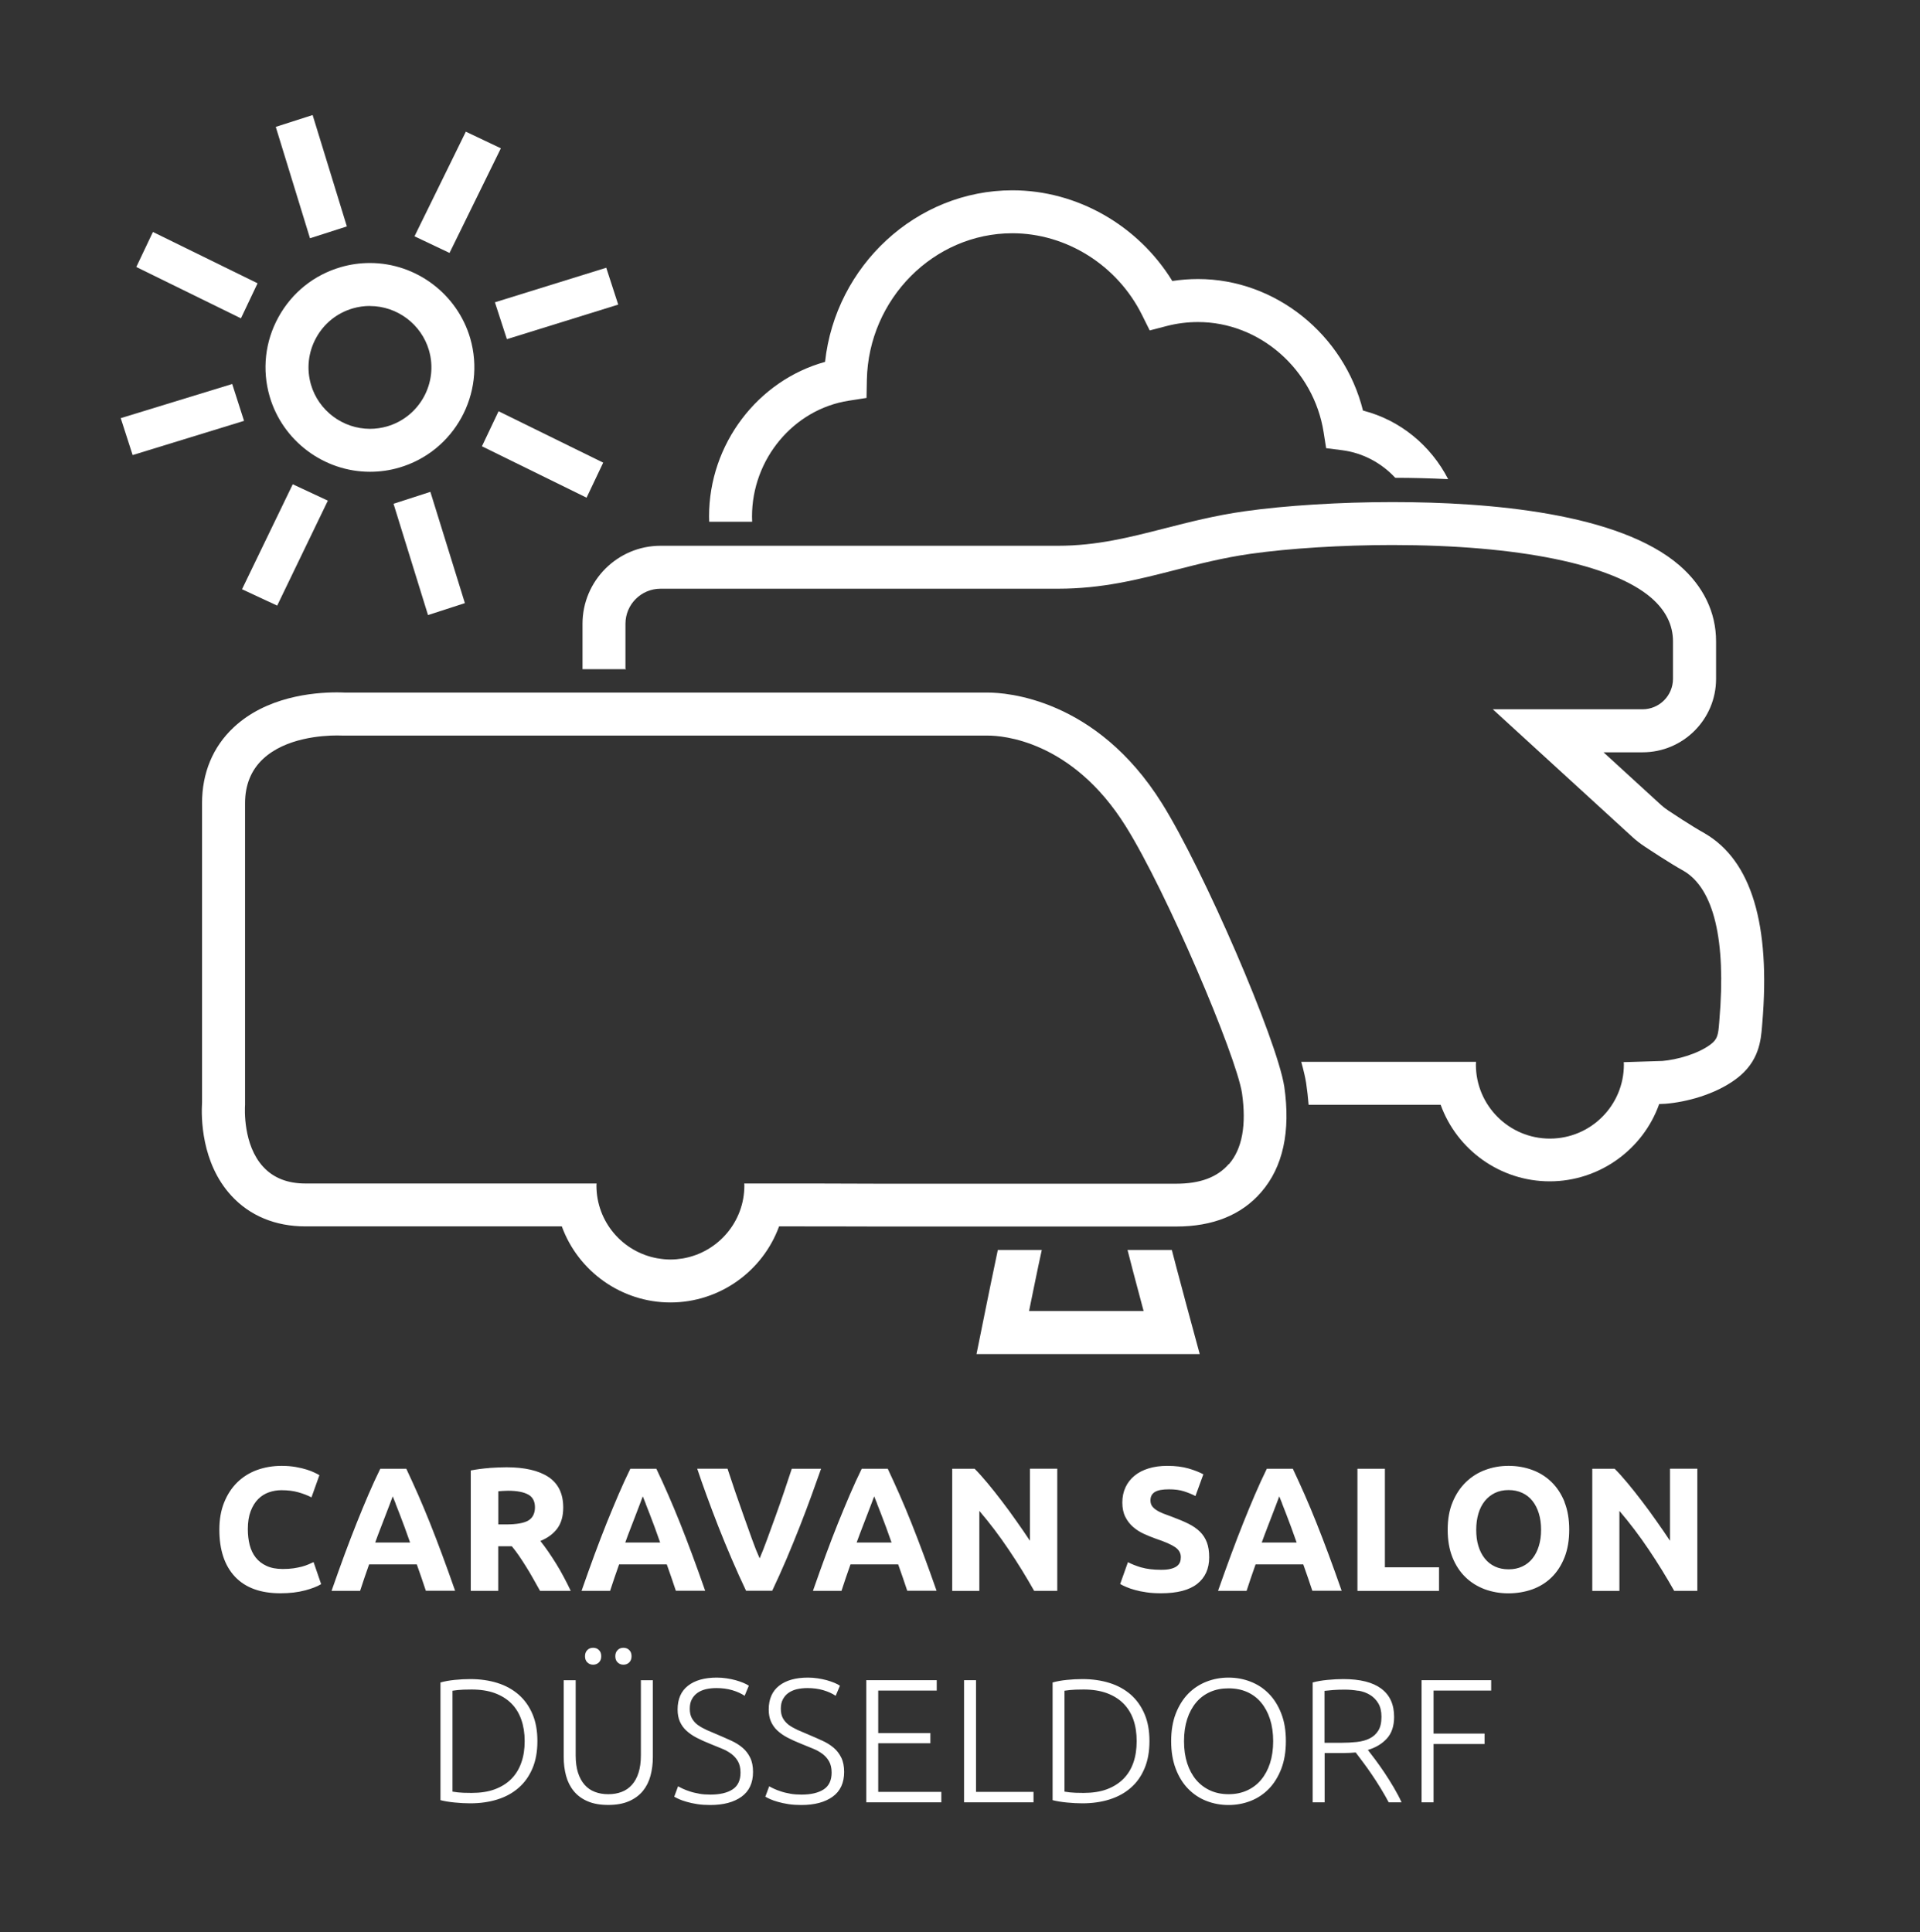
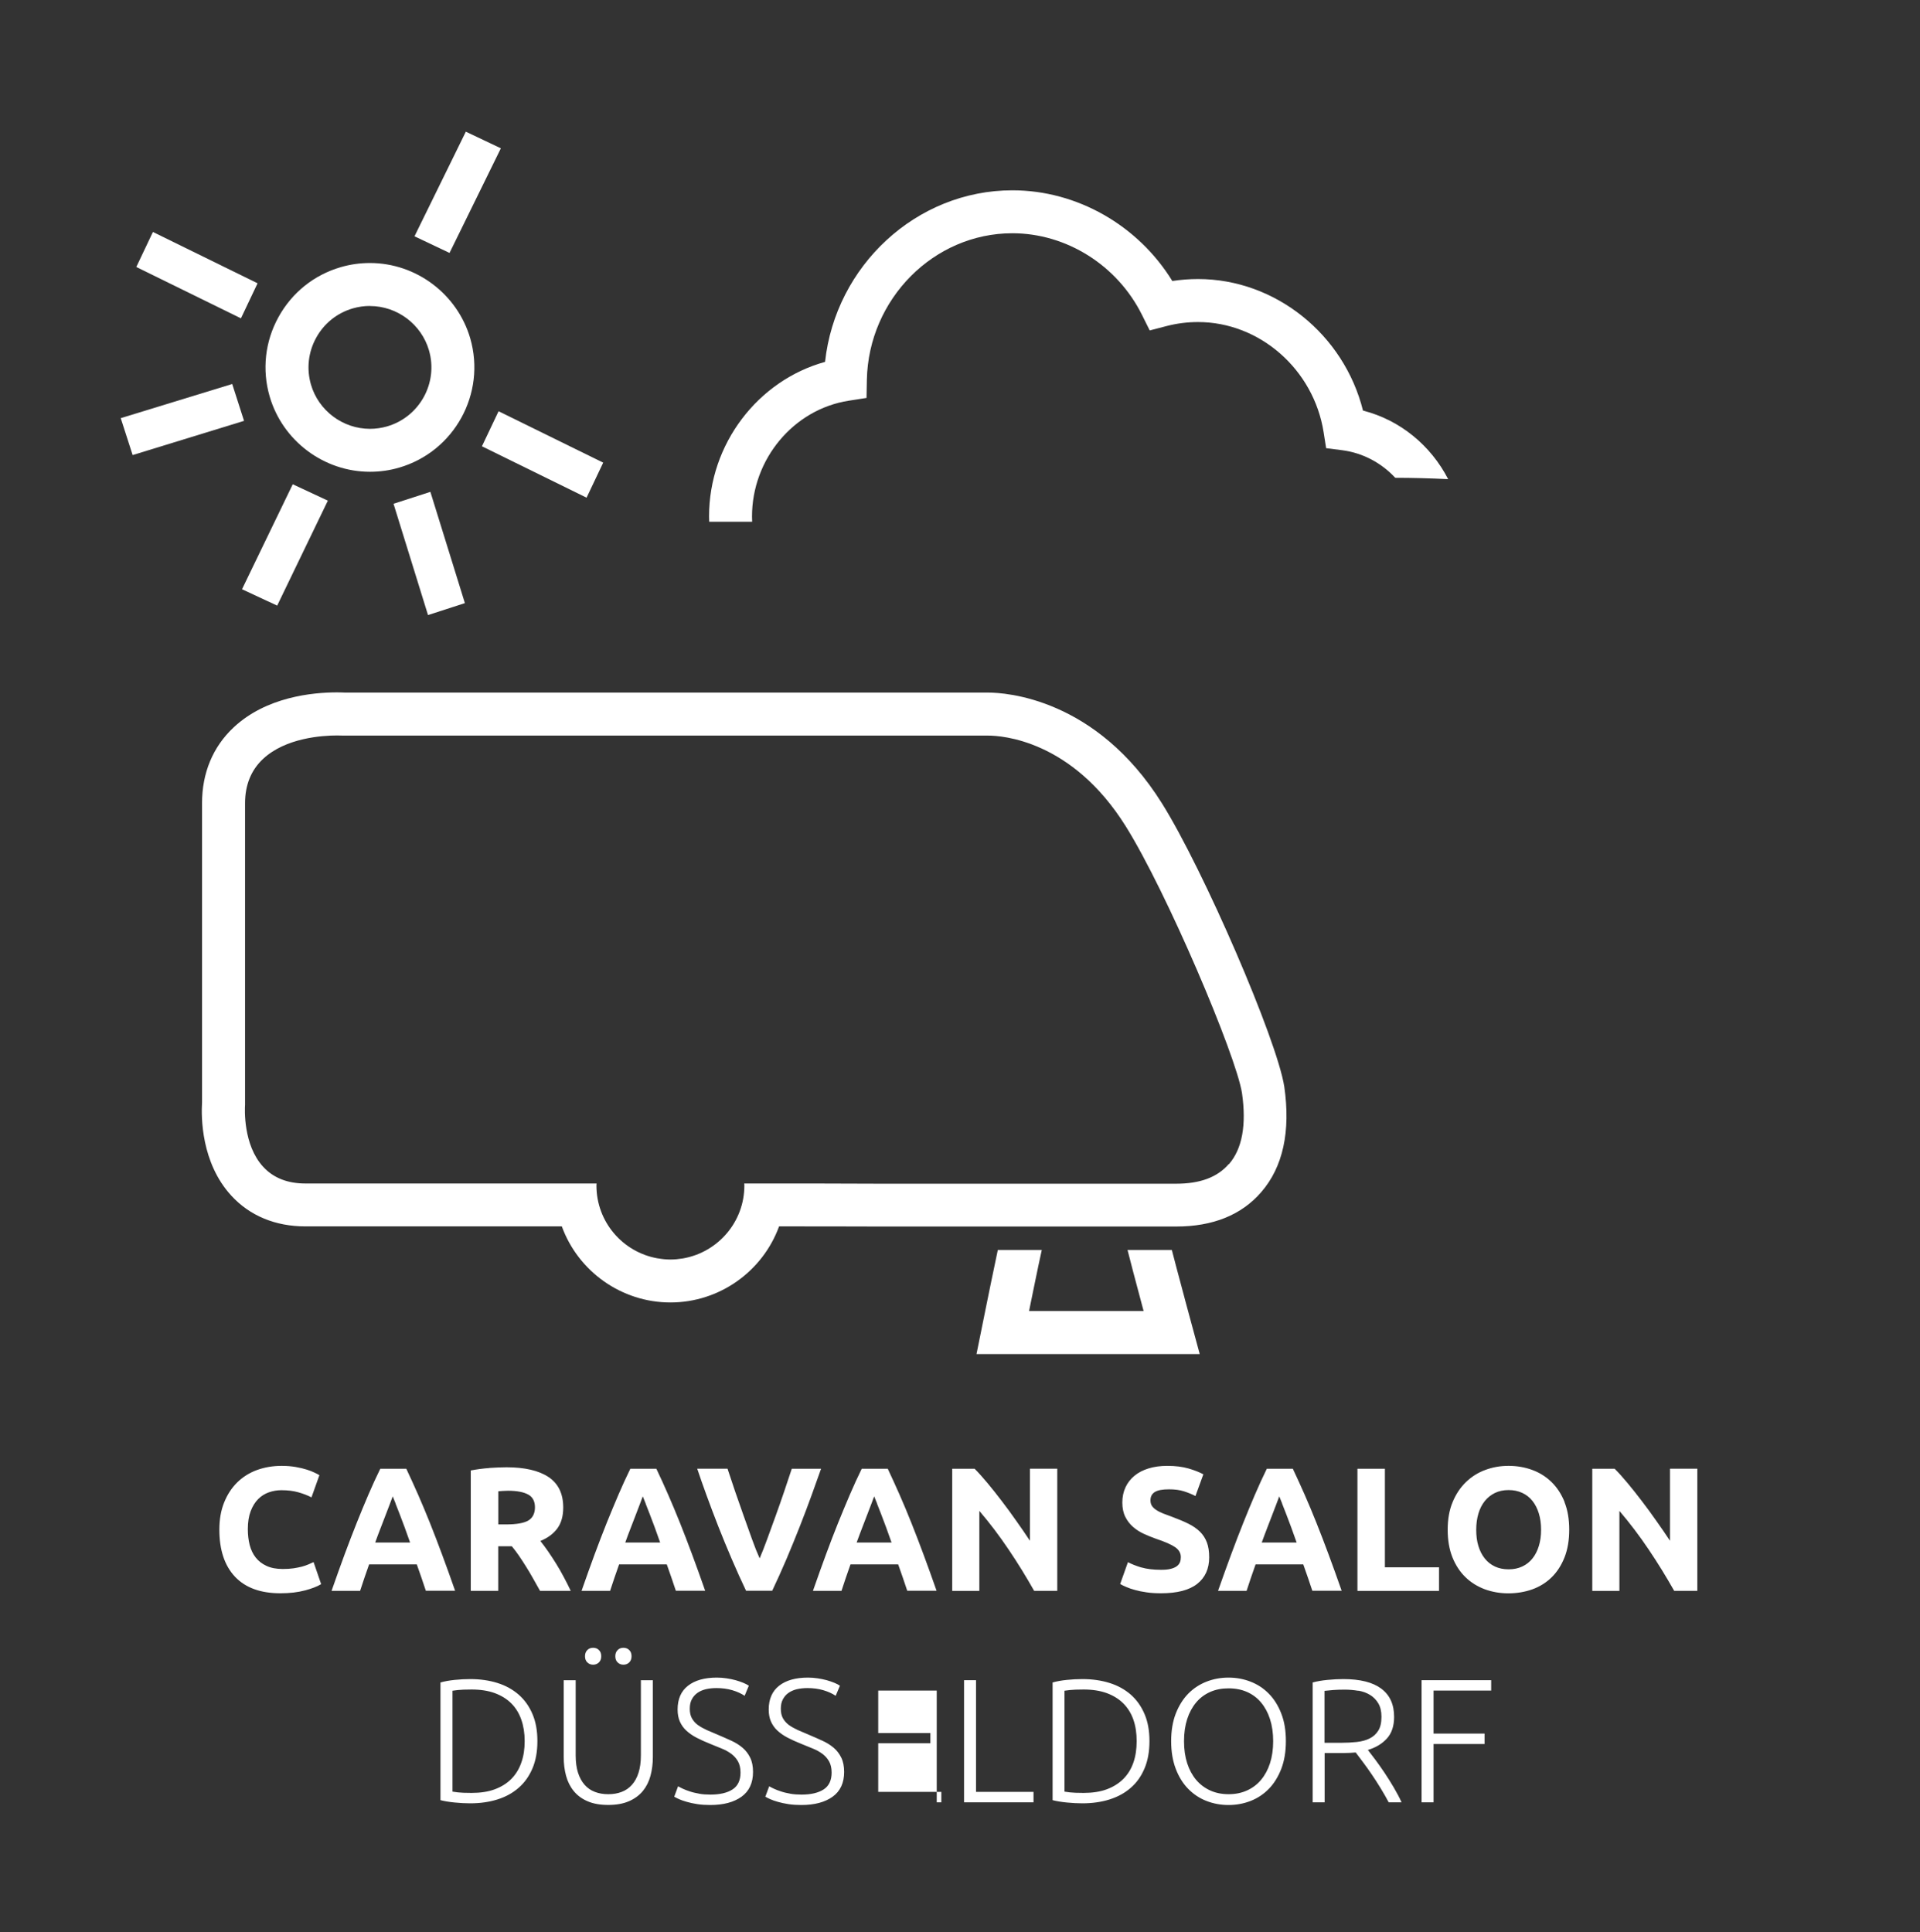
<svg xmlns="http://www.w3.org/2000/svg" id="Ebene_1" data-name="Ebene 1" viewBox="0 0 283.86 285.7">
  <rect x="0" y="0" width="283.86" height="285.7" fill="#333333" stroke="none" />
  <defs>
    <style>
      .cls-1 {
        fill: #fff;
      }
    </style>
  </defs>
-   <path class="cls-1" d="M78.72,253.44c-.49-1.15-1.17-2.1-2.05-2.87-.88-.76-1.92-1.34-3.14-1.72-1.22-.38-2.55-.57-4.01-.57-.73,0-1.49.04-2.29.12-.8.08-1.5.21-2.11.38v17.4c.61.16,1.31.27,2.11.35.8.08,1.56.12,2.29.12,1.46,0,2.8-.19,4.01-.57,1.22-.38,2.26-.95,3.14-1.72.88-.76,1.56-1.72,2.05-2.87.49-1.15.73-2.49.73-4.04s-.24-2.87-.73-4.01h0ZM66.9,250c.1-.02.37-.05.79-.1.43-.05,1.11-.08,2.04-.08,1.3,0,2.44.18,3.41.53.97.36,1.79.86,2.45,1.52.66.66,1.15,1.46,1.48,2.4.33.94.5,2,.5,3.18s-.16,2.25-.5,3.19c-.33.95-.83,1.75-1.48,2.41-.66.66-1.48,1.17-2.45,1.53-.97.36-2.11.53-3.41.53-.94,0-1.62-.03-2.04-.08-.43-.05-.69-.09-.79-.11v-14.93h0ZM92.99,266.34c.84-.37,1.52-.87,2.05-1.51.52-.64.9-1.39,1.13-2.25.23-.86.35-1.78.35-2.77v-11.36h-1.77v11.12c0,.99-.12,1.85-.35,2.57-.23.72-.56,1.32-.98,1.78-.42.47-.92.82-1.51,1.04-.59.23-1.25.34-1.98.34s-1.39-.11-1.98-.34c-.59-.22-1.09-.57-1.51-1.04-.42-.47-.74-1.06-.98-1.78-.23-.72-.35-1.58-.35-2.57v-11.12h-1.77v11.36c0,.99.12,1.92.35,2.77.23.86.61,1.61,1.13,2.25.52.64,1.2,1.15,2.04,1.51.84.37,1.86.55,3.06.55s2.22-.18,3.06-.55h0ZM88.55,243.99c-.23-.23-.51-.34-.86-.34s-.63.11-.86.34c-.23.23-.34.53-.34.91s.11.69.34.91c.23.23.51.34.86.34s.63-.11.86-.34c.23-.23.34-.53.34-.91s-.11-.69-.34-.91h0ZM93.03,243.99c-.23-.23-.51-.34-.86-.34s-.63.11-.86.34c-.23.23-.34.53-.34.91s.11.69.34.91c.23.23.51.34.86.34s.63-.11.86-.34c.23-.23.34-.53.34-.91s-.11-.69-.34-.91h0ZM103.35,265.22c-.5-.09-.96-.19-1.36-.33-.4-.13-.75-.26-1.04-.4-.3-.14-.53-.26-.7-.36l-.57,1.54c.17.1.42.23.73.37.31.14.69.27,1.15.4.45.13.96.24,1.54.33.57.09,1.21.13,1.9.13,1.95,0,3.49-.41,4.62-1.22,1.14-.82,1.71-2.04,1.71-3.67,0-.83-.14-1.54-.42-2.11-.28-.57-.65-1.06-1.12-1.46-.47-.4-1.02-.75-1.65-1.04-.64-.29-1.31-.59-2.02-.89-.59-.24-1.14-.48-1.64-.7-.5-.23-.94-.48-1.32-.75-.37-.28-.66-.61-.87-.99-.21-.38-.31-.85-.31-1.41s.1-1,.3-1.38c.2-.38.47-.7.82-.95.35-.25.76-.43,1.24-.55.48-.11,1-.17,1.58-.17.83,0,1.61.1,2.33.31.72.21,1.33.49,1.84.83l.62-1.49c-.23-.16-.51-.3-.85-.44-.34-.14-.71-.26-1.12-.38-.41-.11-.85-.2-1.32-.27-.47-.07-.95-.11-1.43-.11-1.82,0-3.25.4-4.27,1.2-1.03.8-1.54,1.97-1.54,3.52,0,.68.11,1.27.33,1.77.22.5.53.95.95,1.34.42.39.92.74,1.51,1.05.59.31,1.26.61,2.01.91.59.24,1.15.47,1.69.69.54.21,1.02.48,1.43.78.42.31.75.68,1,1.12.25.44.38,1,.38,1.66,0,1.15-.39,1.98-1.17,2.49-.78.51-1.88.77-3.28.77-.61,0-1.16-.04-1.67-.13h0ZM116.81,265.22c-.5-.09-.95-.19-1.35-.33-.4-.13-.75-.26-1.04-.4-.3-.14-.53-.26-.7-.36l-.57,1.54c.17.1.42.23.73.37.31.14.69.27,1.15.4.45.13.96.24,1.54.33.57.09,1.21.13,1.9.13,1.94,0,3.49-.41,4.62-1.22,1.14-.82,1.71-2.04,1.71-3.67,0-.83-.14-1.54-.42-2.11-.28-.57-.65-1.06-1.12-1.46-.47-.4-1.02-.75-1.66-1.04-.63-.29-1.31-.59-2.02-.89-.59-.24-1.14-.48-1.64-.7-.5-.23-.94-.48-1.32-.75-.37-.28-.66-.61-.87-.99-.21-.38-.31-.85-.31-1.41s.1-1,.3-1.38c.2-.38.47-.7.82-.95.35-.25.76-.43,1.24-.55.48-.11,1-.17,1.58-.17.83,0,1.61.1,2.33.31.72.21,1.33.49,1.84.83l.63-1.49c-.23-.16-.51-.3-.85-.44-.34-.14-.71-.26-1.12-.38-.41-.11-.85-.2-1.32-.27-.47-.07-.95-.11-1.43-.11-1.82,0-3.25.4-4.27,1.2-1.02.8-1.54,1.97-1.54,3.52,0,.68.11,1.27.33,1.77.22.5.53.95.95,1.34.42.39.92.74,1.51,1.05.59.31,1.26.61,2.01.91.59.24,1.15.47,1.69.69.54.21,1.02.48,1.43.78.42.31.75.68,1,1.12.25.44.38,1,.38,1.66,0,1.15-.39,1.98-1.17,2.49-.78.51-1.88.77-3.28.77-.61,0-1.16-.04-1.67-.13h0ZM139.17,266.5v-1.54h-9.33v-7.19h7.71v-1.51h-7.71v-6.28h8.65v-1.54h-10.42v18.06h11.1ZM144.3,264.96v-16.52h-1.77v18.06h10.27v-1.54h-8.49ZM169.21,253.44c-.49-1.15-1.17-2.1-2.04-2.87-.88-.76-1.92-1.34-3.14-1.72-1.22-.38-2.55-.57-4.01-.57-.73,0-1.49.04-2.29.12-.8.08-1.5.21-2.11.38v17.4c.61.16,1.31.27,2.11.35.8.08,1.56.12,2.29.12,1.46,0,2.8-.19,4.01-.57,1.21-.38,2.26-.95,3.14-1.72.88-.76,1.56-1.72,2.04-2.87.49-1.15.73-2.49.73-4.04s-.24-2.87-.73-4.01h0ZM157.38,250c.1-.02.37-.05.79-.1.43-.05,1.11-.08,2.04-.08,1.3,0,2.44.18,3.41.53.97.36,1.79.86,2.45,1.52.66.66,1.16,1.46,1.49,2.4.33.94.49,2,.49,3.18s-.16,2.25-.49,3.19c-.33.95-.83,1.75-1.49,2.41-.66.66-1.48,1.17-2.45,1.53-.97.36-2.11.53-3.41.53-.94,0-1.62-.03-2.04-.08-.43-.05-.69-.09-.79-.11v-14.93h0ZM189.43,253.38c-.45-1.17-1.06-2.15-1.84-2.94-.77-.79-1.67-1.38-2.7-1.78-1.03-.4-2.11-.6-3.26-.6s-2.23.2-3.26.6c-1.02.4-1.92.99-2.7,1.78-.77.79-1.38,1.77-1.84,2.94-.45,1.17-.68,2.53-.68,4.08s.23,2.91.68,4.09c.45,1.18,1.06,2.17,1.84,2.96.77.79,1.67,1.39,2.7,1.79,1.03.4,2.11.6,3.26.6s2.23-.2,3.26-.6c1.02-.4,1.92-.99,2.7-1.79.77-.79,1.38-1.78,1.84-2.96.45-1.18.68-2.54.68-4.09s-.22-2.91-.68-4.08h0ZM187.76,260.73c-.31.96-.76,1.78-1.33,2.46-.57.68-1.27,1.2-2.07,1.56-.81.37-1.71.55-2.72.55s-1.91-.18-2.72-.55c-.81-.37-1.5-.89-2.07-1.56-.57-.68-1.02-1.5-1.33-2.46-.31-.96-.47-2.05-.47-3.27s.16-2.31.47-3.27c.31-.96.76-1.78,1.33-2.46.57-.68,1.26-1.19,2.07-1.55.81-.36,1.71-.53,2.72-.53s1.92.18,2.72.53c.81.36,1.5.87,2.07,1.55.57.68,1.02,1.5,1.33,2.46.31.96.47,2.05.47,3.27s-.16,2.31-.47,3.27h0ZM204.21,249.69c-1.26-.94-3.13-1.41-5.61-1.41-.71,0-1.49.04-2.33.12-.84.08-1.58.21-2.2.38v17.72h1.77v-7.29h2.92c.56,0,1.11-.03,1.67-.08.31.42.68.9,1.1,1.46.42.56.85,1.16,1.29,1.81.44.65.88,1.33,1.3,2.02.43.7.82,1.39,1.19,2.08h1.9c-.31-.7-.7-1.42-1.15-2.19-.45-.76-.91-1.5-1.38-2.2-.47-.7-.93-1.35-1.37-1.94-.44-.59-.8-1.06-1.08-1.41,1.16-.35,2.1-.91,2.81-1.69.71-.78,1.07-1.85,1.07-3.2,0-1.84-.63-3.23-1.89-4.17h0ZM200.82,249.99c.65.11,1.23.32,1.73.63.5.3.91.72,1.22,1.24.31.52.47,1.18.47,1.98,0,.87-.15,1.55-.47,2.06-.31.5-.74.89-1.28,1.16-.54.27-1.17.44-1.9.52-.73.08-1.5.12-2.32.12h-2.45v-7.68c.33-.04.74-.07,1.24-.12.5-.04,1.07-.06,1.73-.06.69,0,1.37.06,2.02.17h0ZM211.94,266.5v-8.62h7.55v-1.54h-7.55v-6.36h8.52v-1.54h-10.29v18.06h1.77Z" />
+   <path class="cls-1" d="M78.72,253.44c-.49-1.15-1.17-2.1-2.05-2.87-.88-.76-1.92-1.34-3.14-1.72-1.22-.38-2.55-.57-4.01-.57-.73,0-1.49.04-2.29.12-.8.08-1.5.21-2.11.38v17.4c.61.16,1.31.27,2.11.35.8.08,1.56.12,2.29.12,1.46,0,2.8-.19,4.01-.57,1.22-.38,2.26-.95,3.14-1.72.88-.76,1.56-1.72,2.05-2.87.49-1.15.73-2.49.73-4.04s-.24-2.87-.73-4.01h0ZM66.9,250c.1-.02.37-.05.79-.1.43-.05,1.11-.08,2.04-.08,1.3,0,2.44.18,3.41.53.97.36,1.79.86,2.45,1.52.66.66,1.15,1.46,1.48,2.4.33.94.5,2,.5,3.18s-.16,2.25-.5,3.19c-.33.95-.83,1.75-1.48,2.41-.66.66-1.48,1.17-2.45,1.53-.97.36-2.11.53-3.41.53-.94,0-1.62-.03-2.04-.08-.43-.05-.69-.09-.79-.11v-14.93h0ZM92.99,266.34c.84-.37,1.52-.87,2.05-1.51.52-.64.9-1.39,1.13-2.25.23-.86.35-1.78.35-2.77v-11.36h-1.77v11.12c0,.99-.12,1.85-.35,2.57-.23.72-.56,1.32-.98,1.78-.42.47-.92.82-1.51,1.04-.59.23-1.25.34-1.98.34s-1.39-.11-1.98-.34c-.59-.22-1.09-.57-1.51-1.04-.42-.47-.74-1.06-.98-1.78-.23-.72-.35-1.58-.35-2.57v-11.12h-1.77v11.36c0,.99.12,1.92.35,2.77.23.86.61,1.61,1.13,2.25.52.64,1.2,1.15,2.04,1.51.84.37,1.86.55,3.06.55s2.22-.18,3.06-.55h0ZM88.55,243.99c-.23-.23-.51-.34-.86-.34s-.63.11-.86.34c-.23.23-.34.53-.34.91s.11.69.34.91c.23.23.51.34.86.34s.63-.11.86-.34c.23-.23.34-.53.34-.91s-.11-.69-.34-.91h0ZM93.03,243.99c-.23-.23-.51-.34-.86-.34s-.63.11-.86.34c-.23.23-.34.53-.34.91s.11.69.34.91c.23.23.51.34.86.34s.63-.11.86-.34c.23-.23.34-.53.34-.91s-.11-.69-.34-.91h0ZM103.35,265.22c-.5-.09-.96-.19-1.36-.33-.4-.13-.75-.26-1.04-.4-.3-.14-.53-.26-.7-.36l-.57,1.54c.17.1.42.23.73.37.31.14.69.27,1.15.4.45.13.96.24,1.54.33.57.09,1.21.13,1.9.13,1.95,0,3.49-.41,4.62-1.22,1.14-.82,1.71-2.04,1.71-3.67,0-.83-.14-1.54-.42-2.11-.28-.57-.65-1.06-1.12-1.46-.47-.4-1.02-.75-1.65-1.04-.64-.29-1.31-.59-2.02-.89-.59-.24-1.14-.48-1.64-.7-.5-.23-.94-.48-1.32-.75-.37-.28-.66-.61-.87-.99-.21-.38-.31-.85-.31-1.41s.1-1,.3-1.38c.2-.38.47-.7.82-.95.35-.25.76-.43,1.24-.55.48-.11,1-.17,1.58-.17.83,0,1.61.1,2.33.31.72.21,1.33.49,1.84.83l.62-1.49c-.23-.16-.51-.3-.85-.44-.34-.14-.71-.26-1.12-.38-.41-.11-.85-.2-1.32-.27-.47-.07-.95-.11-1.43-.11-1.82,0-3.25.4-4.27,1.2-1.03.8-1.54,1.97-1.54,3.52,0,.68.11,1.27.33,1.77.22.5.53.95.95,1.34.42.39.92.74,1.51,1.05.59.31,1.26.61,2.01.91.59.24,1.15.47,1.69.69.54.21,1.02.48,1.43.78.42.31.75.68,1,1.12.25.44.38,1,.38,1.66,0,1.15-.39,1.98-1.17,2.49-.78.51-1.88.77-3.28.77-.61,0-1.16-.04-1.67-.13h0ZM116.81,265.22c-.5-.09-.95-.19-1.35-.33-.4-.13-.75-.26-1.04-.4-.3-.14-.53-.26-.7-.36l-.57,1.54c.17.1.42.23.73.37.31.14.69.27,1.15.4.45.13.96.24,1.54.33.57.09,1.21.13,1.9.13,1.94,0,3.49-.41,4.62-1.22,1.14-.82,1.71-2.04,1.71-3.67,0-.83-.14-1.54-.42-2.11-.28-.57-.65-1.06-1.12-1.46-.47-.4-1.02-.75-1.66-1.04-.63-.29-1.31-.59-2.02-.89-.59-.24-1.14-.48-1.64-.7-.5-.23-.94-.48-1.32-.75-.37-.28-.66-.61-.87-.99-.21-.38-.31-.85-.31-1.41s.1-1,.3-1.38c.2-.38.47-.7.82-.95.35-.25.76-.43,1.24-.55.48-.11,1-.17,1.58-.17.83,0,1.61.1,2.33.31.72.21,1.33.49,1.84.83l.63-1.49c-.23-.16-.51-.3-.85-.44-.34-.14-.71-.26-1.12-.38-.41-.11-.85-.2-1.32-.27-.47-.07-.95-.11-1.43-.11-1.82,0-3.25.4-4.27,1.2-1.02.8-1.54,1.97-1.54,3.52,0,.68.11,1.27.33,1.77.22.5.53.95.95,1.34.42.39.92.74,1.51,1.05.59.31,1.26.61,2.01.91.59.24,1.15.47,1.69.69.54.21,1.02.48,1.43.78.42.31.75.68,1,1.12.25.44.38,1,.38,1.66,0,1.15-.39,1.98-1.17,2.49-.78.51-1.88.77-3.28.77-.61,0-1.16-.04-1.67-.13h0ZM139.17,266.5v-1.54h-9.33v-7.19h7.71v-1.51h-7.71v-6.28h8.65v-1.54v18.06h11.1ZM144.3,264.96v-16.52h-1.77v18.06h10.27v-1.54h-8.49ZM169.21,253.44c-.49-1.15-1.17-2.1-2.04-2.87-.88-.76-1.92-1.34-3.14-1.72-1.22-.38-2.55-.57-4.01-.57-.73,0-1.49.04-2.29.12-.8.08-1.5.21-2.11.38v17.4c.61.16,1.31.27,2.11.35.8.08,1.56.12,2.29.12,1.46,0,2.8-.19,4.01-.57,1.21-.38,2.26-.95,3.14-1.72.88-.76,1.56-1.72,2.04-2.87.49-1.15.73-2.49.73-4.04s-.24-2.87-.73-4.01h0ZM157.38,250c.1-.02.37-.05.79-.1.43-.05,1.11-.08,2.04-.08,1.3,0,2.44.18,3.41.53.97.36,1.79.86,2.45,1.52.66.66,1.16,1.46,1.49,2.4.33.94.49,2,.49,3.18s-.16,2.25-.49,3.19c-.33.95-.83,1.75-1.49,2.41-.66.66-1.48,1.17-2.45,1.53-.97.36-2.11.53-3.41.53-.94,0-1.62-.03-2.04-.08-.43-.05-.69-.09-.79-.11v-14.93h0ZM189.43,253.38c-.45-1.17-1.06-2.15-1.84-2.94-.77-.79-1.67-1.38-2.7-1.78-1.03-.4-2.11-.6-3.26-.6s-2.23.2-3.26.6c-1.02.4-1.92.99-2.7,1.78-.77.79-1.38,1.77-1.84,2.94-.45,1.17-.68,2.53-.68,4.08s.23,2.91.68,4.09c.45,1.18,1.06,2.17,1.84,2.96.77.79,1.67,1.39,2.7,1.79,1.03.4,2.11.6,3.26.6s2.23-.2,3.26-.6c1.02-.4,1.92-.99,2.7-1.79.77-.79,1.38-1.78,1.84-2.96.45-1.18.68-2.54.68-4.09s-.22-2.91-.68-4.08h0ZM187.76,260.73c-.31.96-.76,1.78-1.33,2.46-.57.68-1.27,1.2-2.07,1.56-.81.37-1.71.55-2.72.55s-1.91-.18-2.72-.55c-.81-.37-1.5-.89-2.07-1.56-.57-.68-1.02-1.5-1.33-2.46-.31-.96-.47-2.05-.47-3.27s.16-2.31.47-3.27c.31-.96.76-1.78,1.33-2.46.57-.68,1.26-1.19,2.07-1.55.81-.36,1.71-.53,2.72-.53s1.92.18,2.72.53c.81.36,1.5.87,2.07,1.55.57.68,1.02,1.5,1.33,2.46.31.96.47,2.05.47,3.27s-.16,2.31-.47,3.27h0ZM204.21,249.69c-1.26-.94-3.13-1.41-5.61-1.41-.71,0-1.49.04-2.33.12-.84.08-1.58.21-2.2.38v17.72h1.77v-7.29h2.92c.56,0,1.11-.03,1.67-.08.31.42.68.9,1.1,1.46.42.56.85,1.16,1.29,1.81.44.65.88,1.33,1.3,2.02.43.7.82,1.39,1.19,2.08h1.9c-.31-.7-.7-1.42-1.15-2.19-.45-.76-.91-1.5-1.38-2.2-.47-.7-.93-1.35-1.37-1.94-.44-.59-.8-1.06-1.08-1.41,1.16-.35,2.1-.91,2.81-1.69.71-.78,1.07-1.85,1.07-3.2,0-1.84-.63-3.23-1.89-4.17h0ZM200.82,249.99c.65.11,1.23.32,1.73.63.5.3.91.72,1.22,1.24.31.52.47,1.18.47,1.98,0,.87-.15,1.55-.47,2.06-.31.5-.74.89-1.28,1.16-.54.27-1.17.44-1.9.52-.73.08-1.5.12-2.32.12h-2.45v-7.68c.33-.04.74-.07,1.24-.12.5-.04,1.07-.06,1.73-.06.69,0,1.37.06,2.02.17h0ZM211.94,266.5v-8.62h7.55v-1.54h-7.55v-6.36h8.52v-1.54h-10.29v18.06h1.77Z" />
  <path class="cls-1" d="M45.06,235.18c1.04-.28,1.85-.59,2.42-.94l-1.12-3.26c-.23.1-.48.22-.76.34-.28.12-.6.23-.96.33-.36.09-.78.18-1.25.25-.47.07-1,.1-1.59.1-.94,0-1.74-.15-2.4-.46-.66-.3-1.19-.72-1.6-1.24-.41-.52-.7-1.14-.89-1.86-.18-.72-.27-1.5-.27-2.33,0-1.04.14-1.93.42-2.66.28-.73.65-1.33,1.11-1.79.46-.46.99-.79,1.59-1,.6-.21,1.21-.31,1.84-.31.94,0,1.78.1,2.51.31.74.21,1.38.46,1.94.75l1.17-3.28c-.14-.09-.36-.21-.68-.36-.31-.16-.7-.31-1.17-.46-.47-.15-1.02-.28-1.64-.39-.62-.11-1.32-.17-2.08-.17-1.32,0-2.54.21-3.67.62-1.13.42-2.1,1.03-2.92,1.84-.82.81-1.46,1.8-1.93,2.97-.47,1.17-.7,2.51-.7,4,0,3,.77,5.32,2.31,6.96,1.54,1.63,3.77,2.45,6.71,2.45,1.37,0,2.58-.14,3.62-.42h0ZM67.29,235.23c-.68-1.95-1.33-3.74-1.94-5.39-.61-1.65-1.21-3.2-1.79-4.66-.59-1.46-1.16-2.84-1.74-4.16-.58-1.31-1.16-2.59-1.75-3.84h-3.85c-.61,1.25-1.2,2.53-1.76,3.84s-1.14,2.7-1.72,4.16c-.58,1.46-1.18,3.01-1.79,4.66-.61,1.65-1.25,3.45-1.93,5.39h4.22c.2-.62.41-1.27.64-1.93s.46-1.32.69-1.98h7.05c.23.65.46,1.31.69,1.97.23.66.45,1.31.65,1.93h4.35ZM58.48,222.33c.18.45.38.97.61,1.56.23.59.48,1.25.74,1.96.26.71.53,1.46.8,2.24h-5.16c.28-.78.56-1.53.84-2.24.28-.71.53-1.36.75-1.95.22-.59.42-1.11.6-1.57.17-.45.31-.81.4-1.07.11.26.25.61.43,1.06h0ZM72.35,217.07c-.95.07-1.86.19-2.75.36v17.8h4.06v-6.59h2.01c.35.42.7.88,1.05,1.39.35.51.7,1.05,1.06,1.63.36.57.71,1.16,1.05,1.77.34.61.68,1.21,1.01,1.8h4.54c-.31-.66-.65-1.33-1.02-2.02-.36-.69-.74-1.35-1.13-1.98-.39-.63-.79-1.24-1.19-1.82-.4-.58-.78-1.1-1.15-1.55,1.09-.45,1.93-1.07,2.51-1.86.58-.79.87-1.82.87-3.09,0-2.03-.72-3.53-2.16-4.5-1.44-.96-3.52-1.45-6.23-1.45-.75,0-1.59.04-2.54.1h0ZM78.09,220.99c.67.37,1,1,1,1.89s-.33,1.57-.99,1.96c-.66.38-1.75.57-3.28.57h-1.15v-4.9c.21-.02.43-.04.66-.05.23-.02.5-.03.79-.03,1.3,0,2.29.19,2.96.56h0ZM104.26,235.23c-.68-1.95-1.33-3.74-1.94-5.39-.61-1.65-1.21-3.2-1.79-4.66-.58-1.46-1.17-2.84-1.74-4.16s-1.16-2.59-1.75-3.84h-3.85c-.61,1.25-1.2,2.53-1.76,3.84s-1.14,2.7-1.73,4.16c-.58,1.46-1.18,3.01-1.79,4.66-.61,1.65-1.25,3.45-1.93,5.39h4.22c.2-.62.41-1.27.64-1.93s.46-1.32.69-1.98h7.05c.23.65.46,1.31.69,1.97.23.66.45,1.31.65,1.93h4.35ZM95.45,222.33c.18.45.38.97.61,1.56.23.59.48,1.25.74,1.96.26.71.53,1.46.8,2.24h-5.16c.28-.78.56-1.53.84-2.24.28-.71.53-1.36.75-1.95.22-.59.42-1.11.6-1.57.17-.45.31-.81.4-1.07.11.26.25.61.43,1.06h0ZM114.16,235.23c.72-1.51,1.42-3.08,2.12-4.71.69-1.63,1.35-3.25,1.98-4.85.63-1.6,1.2-3.12,1.73-4.58.53-1.46.99-2.76,1.4-3.91h-4.33c-.34,1.05-.72,2.18-1.13,3.38-.41,1.21-.83,2.41-1.26,3.6-.43,1.2-.84,2.34-1.25,3.44-.4,1.1-.77,2.04-1.11,2.83-.36-.8-.74-1.74-1.13-2.84-.39-1.1-.8-2.24-1.23-3.44-.43-1.2-.85-2.4-1.26-3.6-.41-1.21-.79-2.33-1.13-3.38h-4.48c.38,1.15.84,2.45,1.37,3.91.53,1.46,1.11,2.99,1.73,4.58.63,1.6,1.29,3.21,1.99,4.84.7,1.63,1.41,3.21,2.13,4.72h3.88ZM138.47,235.23c-.68-1.95-1.33-3.74-1.94-5.39-.61-1.65-1.21-3.2-1.79-4.66-.58-1.46-1.16-2.84-1.74-4.16-.58-1.31-1.16-2.59-1.75-3.84h-3.85c-.61,1.25-1.2,2.53-1.76,3.84s-1.14,2.7-1.73,4.16-1.18,3.01-1.79,4.66c-.61,1.65-1.25,3.45-1.93,5.39h4.22c.2-.62.41-1.27.64-1.93s.46-1.32.69-1.98h7.05c.23.65.46,1.31.69,1.97.23.66.45,1.31.65,1.93h4.35ZM129.66,222.33c.18.45.38.97.61,1.56.23.59.48,1.25.74,1.96.26.71.53,1.46.8,2.24h-5.16c.29-.78.56-1.53.84-2.24.28-.71.52-1.36.75-1.95.22-.59.42-1.11.6-1.57.17-.45.31-.81.4-1.07.11.26.25.61.43,1.06h0ZM156.31,235.23v-18.06h-4.04v10.66c-.62-.94-1.29-1.92-2.01-2.93-.71-1.02-1.43-2-2.15-2.94-.72-.95-1.43-1.84-2.12-2.67-.69-.83-1.33-1.54-1.9-2.11h-3.31v18.06h4.01v-11.83c1.53,1.79,2.97,3.69,4.32,5.7,1.36,2.01,2.62,4.06,3.78,6.12h3.41ZM168.75,231.78c-.79-.24-1.45-.5-1.99-.79l-1.15,3.23c.24.14.54.29.9.44.35.16.78.3,1.28.44.49.14,1.06.26,1.71.35.64.1,1.36.14,2.16.14,2.38,0,4.16-.46,5.34-1.39,1.18-.93,1.77-2.24,1.77-3.92,0-.87-.11-1.61-.34-2.21-.23-.61-.57-1.14-1.03-1.59-.46-.45-1.04-.85-1.73-1.19-.69-.34-1.51-.68-2.45-1.03-.45-.16-.86-.31-1.24-.46-.37-.15-.71-.31-.99-.5-.29-.18-.51-.39-.67-.61-.15-.23-.23-.5-.23-.83,0-.56.21-.97.64-1.24.43-.27,1.12-.4,2.1-.4.87,0,1.61.1,2.23.3.62.2,1.18.43,1.68.69l1.17-3.21c-.57-.31-1.3-.6-2.19-.86-.89-.26-1.94-.39-3.15-.39-1.03,0-1.95.13-2.76.38-.82.25-1.51.61-2.08,1.08-.57.47-1.02,1.04-1.33,1.71-.31.67-.47,1.42-.47,2.25s.15,1.54.44,2.12c.29.58.68,1.08,1.15,1.49.47.41,1,.75,1.59,1.02.59.27,1.18.51,1.77.72,1.35.45,2.31.87,2.87,1.26.56.39.83.88.83,1.47,0,.28-.04.53-.13.75-.09.23-.24.42-.47.59-.23.17-.53.3-.9.39-.37.1-.85.14-1.42.14-1.15,0-2.12-.12-2.91-.35h0ZM198.36,235.23c-.68-1.95-1.33-3.74-1.94-5.39-.61-1.65-1.21-3.2-1.79-4.66-.58-1.46-1.16-2.84-1.74-4.16-.58-1.31-1.16-2.59-1.75-3.84h-3.85c-.61,1.25-1.2,2.53-1.76,3.84s-1.14,2.7-1.72,4.16-1.18,3.01-1.79,4.66c-.61,1.65-1.26,3.45-1.94,5.39h4.22c.2-.62.41-1.27.64-1.93s.46-1.32.69-1.98h7.05c.23.65.46,1.31.69,1.97.23.66.45,1.31.65,1.93h4.35ZM189.55,222.33c.18.45.38.97.61,1.56.23.59.48,1.25.74,1.96.26.71.53,1.46.8,2.24h-5.16c.29-.78.56-1.53.84-2.24.28-.71.52-1.36.75-1.95.22-.59.42-1.11.6-1.57.17-.45.31-.81.4-1.07.11.26.25.61.43,1.06h0ZM204.75,231.74v-14.56h-4.06v18.06h12.06v-3.49h-8ZM218.57,223.81c.22-.72.53-1.34.94-1.85.41-.51.91-.91,1.5-1.2.59-.29,1.27-.43,2.03-.43s1.42.14,2.02.42c.6.28,1.1.67,1.51,1.19s.72,1.13.94,1.85c.22.72.33,1.52.33,2.41s-.11,1.68-.33,2.4c-.22.71-.53,1.33-.94,1.84-.41.51-.91.91-1.51,1.19-.6.28-1.27.42-2.02.42s-1.44-.14-2.03-.42c-.59-.28-1.09-.67-1.5-1.19-.41-.51-.72-1.12-.94-1.84-.22-.71-.32-1.51-.32-2.4s.11-1.66.32-2.38h0ZM231.32,222.11c-.47-1.17-1.11-2.16-1.93-2.96s-1.77-1.4-2.87-1.8c-1.09-.4-2.26-.6-3.49-.6s-2.34.2-3.43.6c-1.09.4-2.04,1-2.87,1.8-.83.8-1.48,1.78-1.97,2.96-.49,1.17-.73,2.53-.73,4.08s.23,2.9.7,4.08c.47,1.17,1.11,2.15,1.93,2.94.81.79,1.77,1.38,2.86,1.79,1.1.4,2.26.6,3.49.6s2.45-.2,3.56-.6c1.1-.4,2.05-1,2.85-1.79.8-.79,1.43-1.77,1.89-2.94.46-1.17.69-2.53.69-4.08s-.23-2.91-.7-4.08h0ZM250.94,235.23v-18.06h-4.04v10.66c-.62-.94-1.29-1.92-2.01-2.93-.71-1.02-1.43-2-2.15-2.94-.72-.95-1.43-1.84-2.12-2.67-.69-.83-1.33-1.54-1.9-2.11h-3.31v18.06h4.01v-11.83c1.53,1.79,2.97,3.69,4.32,5.7,1.36,2.01,2.61,4.06,3.78,6.12h3.41Z" />
  <path class="cls-1" d="M189.87,160.66c-1.09-6.95-11.91-32-18.08-41.87-9.75-15.59-23.13-16.38-25.71-16.38-.18,0-.33,0-.42,0H51.01c-.26-.01-.66-.03-1.18-.03-3.65,0-10.48.67-15.29,5.18-3.06,2.86-4.67,6.73-4.67,11.2v44.24c-.13,2.15-.15,8.92,4.33,13.8,2.73,2.97,6.51,4.54,10.94,4.54h37.92c2.42,6.65,8.81,11.25,16.06,11.25s13.64-4.6,16.06-11.25c4.84,0,9.68,0,14.52.02h44.2c5.41,0,9.64-1.7,12.56-5.08,3.22-3.71,4.37-8.96,3.41-15.63h0ZM181.66,172.13c-1.69,1.95-4.23,2.9-7.76,2.9h-44.19c-5.65-.03-11.29-.03-16.94-.03h-2.74c0,.1.02.2.02.3,0,5.37-3.88,9.83-8.98,10.76-.06.01-.13.02-.19.03-.57.09-1.14.15-1.74.15,0,0-.01,0-.02,0,0,0,0,0-.01,0-.6,0-1.19-.06-1.77-.16-.05,0-.11-.01-.16-.02-5.12-.92-9-5.38-9-10.76,0-.1.01-.2.02-.3h-43.05c-2.64,0-4.74-.83-6.25-2.48-2.98-3.25-2.71-8.58-2.67-9.18v-44.57c0-2.7.9-4.91,2.67-6.56,3.34-3.12,8.77-3.46,10.95-3.46.42,0,.74.01.92.02h94.98s.18,0,.18,0c.03,0,.09,0,.17,0,2,0,12.36.65,20.33,13.4,6.05,9.67,16.3,33.83,17.19,39.45.68,4.73.03,8.27-1.93,10.52h0Z" />
-   <path class="cls-1" d="M245.69,119.13l-8.62-7.89h5.78c5.99,0,10.86-4.87,10.86-10.86v-5.55c0-4.27-1.87-8.15-5.39-11.21-8.94-7.75-28.02-9.38-42.46-9.38-7.7,0-15.87.51-21.85,1.36-4.38.62-8.18,1.6-11.86,2.54-5.14,1.31-9.99,2.56-15.74,2.56h-58.75c-6.36,0-11.54,5.18-11.54,11.54v6.71h.01s6.46,0,6.46,0l-.12-.07v-6.65c0-2.86,2.33-5.18,5.19-5.18h58.75c6.54,0,11.77-1.34,17.32-2.76,3.51-.9,7.14-1.83,11.17-2.4,5.7-.81,13.53-1.3,20.95-1.3,18.6,0,32.56,2.85,38.29,7.82,2.12,1.84,3.2,4,3.2,6.41v5.55c0,2.49-2.02,4.51-4.51,4.51h-22.13l20.69,18.93c.56.51,1.16.97,1.79,1.38.59.39,3.62,2.41,5.73,3.58,4.47,2.62,6.3,10.24,5.29,22.06l-.03.39c-.14,1.79-.24,2.45-1.28,3.22-1.91,1.43-5,2.26-7.11,2.44l-5.72.18c0,.12.02.24.02.36,0,6.04-4.9,10.94-10.94,10.94s-10.94-4.9-10.94-10.94c0-.14.02-.27.02-.41h-25.84c.33,1.19.58,2.24.72,3.1.17,1.16.29,2.23.37,3.25h19.52c2.42,6.69,8.83,11.32,16.13,11.32s13.79-4.68,16.18-11.43l.92-.04c3-.24,7.33-1.33,10.48-3.69,3.39-2.53,3.64-5.71,3.81-7.82l.03-.36c1.24-14.61-1.59-24.06-8.47-28.09l-.08-.05c-1.93-1.07-4.94-3.08-5.33-3.34-.36-.24-.69-.48-.98-.76h0Z" />
  <path class="cls-1" d="M175.11,191.85c-.93-3.46-1.51-5.64-1.86-7.02h-6.55c.36,1.45,1.12,4.34,2.28,8.67l.1.36h-16.94c.02-.07,1.38-6.83,1.88-9.03h0s-6.5,0-6.5,0c-.61,2.85-1.56,7.54-1.61,7.78l-1.54,7.61h33l-2.15-7.94s-.04-.16-.11-.42h0Z" />
  <path class="cls-1" d="M111.2,77.16c-.01-.26-.02-.52-.02-.79,0-8.49,6.15-15.85,14.3-17.12l2.63-.41.05-2.67c.24-11.95,9.89-21.68,21.51-21.68,7.99,0,15.51,4.73,19.16,12.06l1.15,2.31,2.5-.65c1.5-.39,3.07-.59,4.64-.59,9.12,0,17.11,7.01,18.57,16.3l.37,2.35,2.36.3c3.1.4,5.83,1.9,7.86,4.08,2.5,0,5.13.07,7.82.2-2.55-4.96-7.08-8.74-12.59-10.14-2.8-11.23-12.92-19.45-24.39-19.45-1.28,0-2.55.1-3.8.29-5.05-8.22-14.08-13.41-23.64-13.41-14.22,0-26.16,11.17-27.7,25.37-9.94,2.75-17.15,12.14-17.15,22.85,0,.26.01.53.02.79h6.35Z" />
  <path class="cls-1" d="M54.7,69.76h0c-6.83,0-12.92-4.58-14.83-11.13-1.15-3.95-.69-8.13,1.3-11.74,1.99-3.62,5.26-6.24,9.22-7.39,1.4-.41,2.85-.61,4.3-.61,6.83,0,12.92,4.58,14.83,11.13,2.37,8.17-2.34,16.75-10.52,19.13-1.4.41-2.85.61-4.3.61h0ZM54.69,45.24c-.85,0-1.7.12-2.53.36-2.33.68-4.25,2.22-5.42,4.35-1.17,2.13-1.44,4.58-.77,6.91,1.12,3.86,4.71,6.55,8.73,6.55h0c.85,0,1.7-.12,2.53-.36,4.81-1.4,7.59-6.45,6.19-11.25-1.12-3.86-4.71-6.55-8.73-6.55h0Z" />
-   <polygon class="cls-1" points="45.83 35.23 40.77 18.76 46.22 17.01 51.28 33.48 45.83 35.23 45.83 35.23" />
  <polygon class="cls-1" points="19.61 67.29 17.85 61.83 34.33 56.78 36.08 62.23 19.61 67.29 19.61 67.29" />
  <polygon class="cls-1" points="66.46 37.4 61.28 34.94 68.87 19.47 74.05 21.93 66.46 37.4 66.46 37.4" />
  <polygon class="cls-1" points="35.62 47.07 20.15 39.48 22.61 34.3 38.08 41.89 35.62 47.07 35.62 47.07" />
  <polygon class="cls-1" points="35.78 87.13 43.28 71.61 48.47 74.03 40.98 89.55 35.78 87.13 35.78 87.13" />
  <polygon class="cls-1" points="63.28 90.95 58.18 74.49 63.63 72.73 68.73 89.18 63.28 90.95 63.28 90.95" />
  <polygon class="cls-1" points="86.72 73.59 71.25 65.99 73.71 60.81 89.18 68.41 86.72 73.59 86.72 73.59" />
-   <polygon class="cls-1" points="91.4 45.04 74.94 50.15 73.17 44.7 89.63 39.59 91.4 45.04 91.4 45.04" />
</svg>